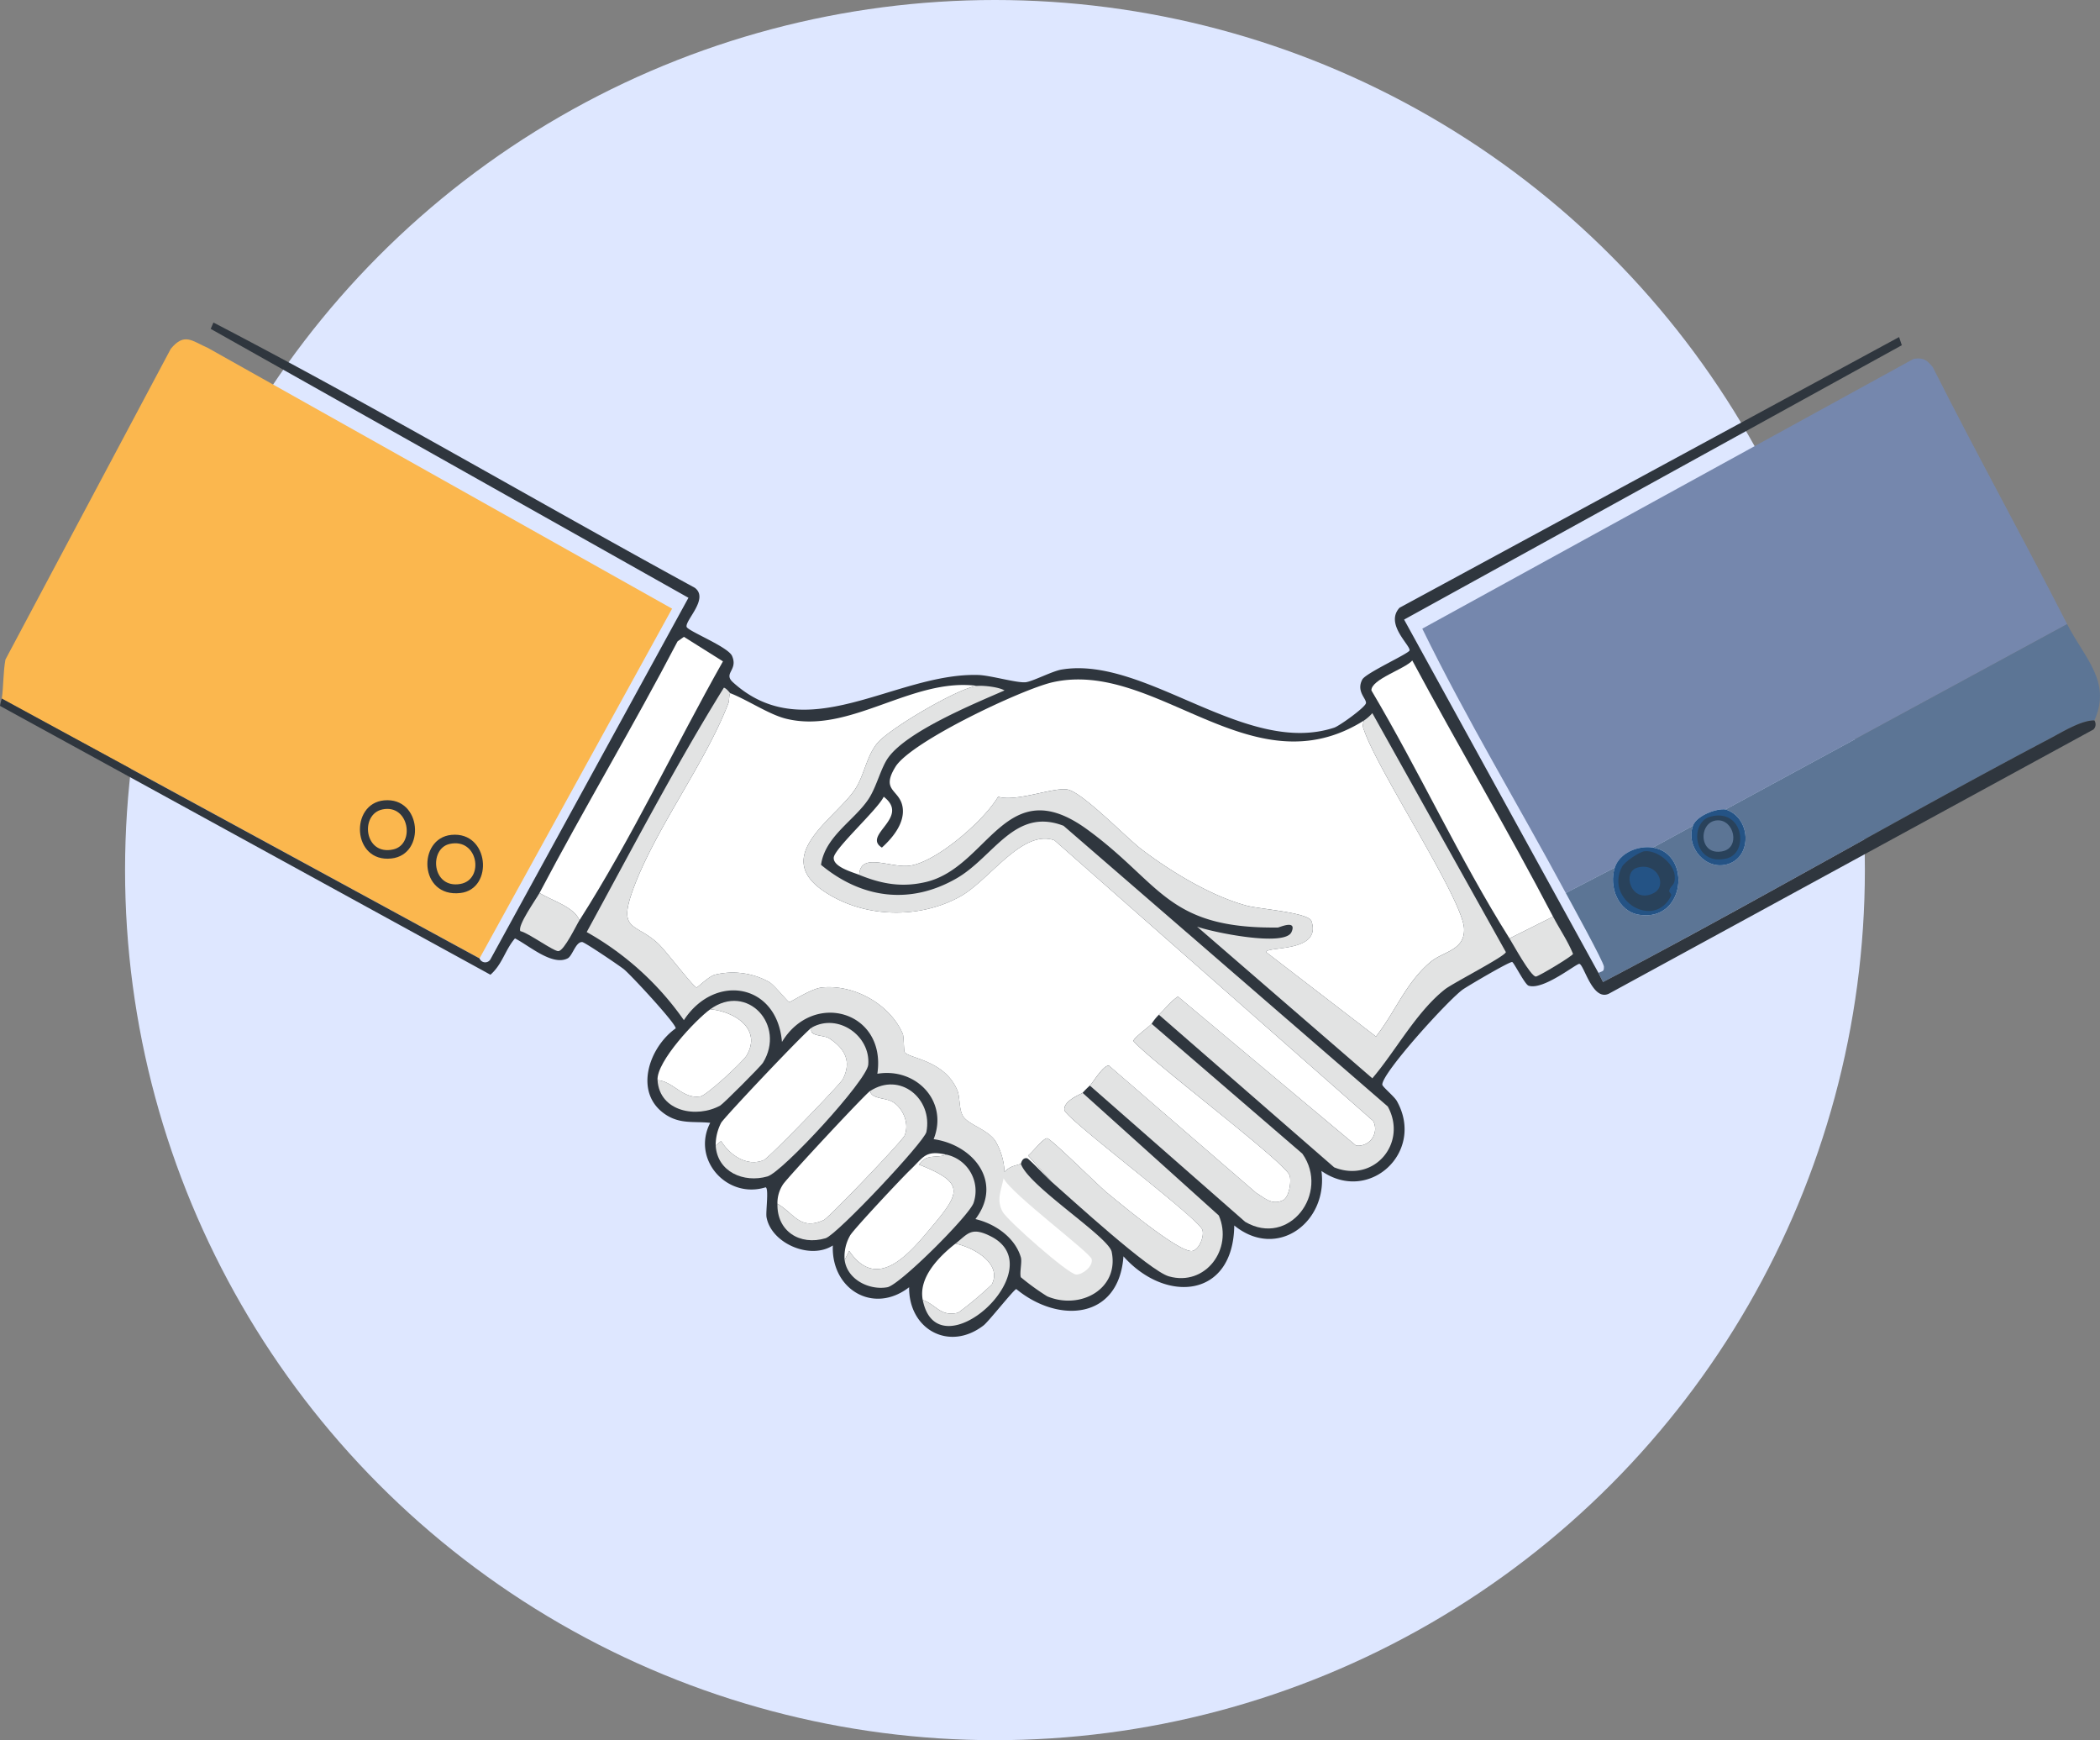
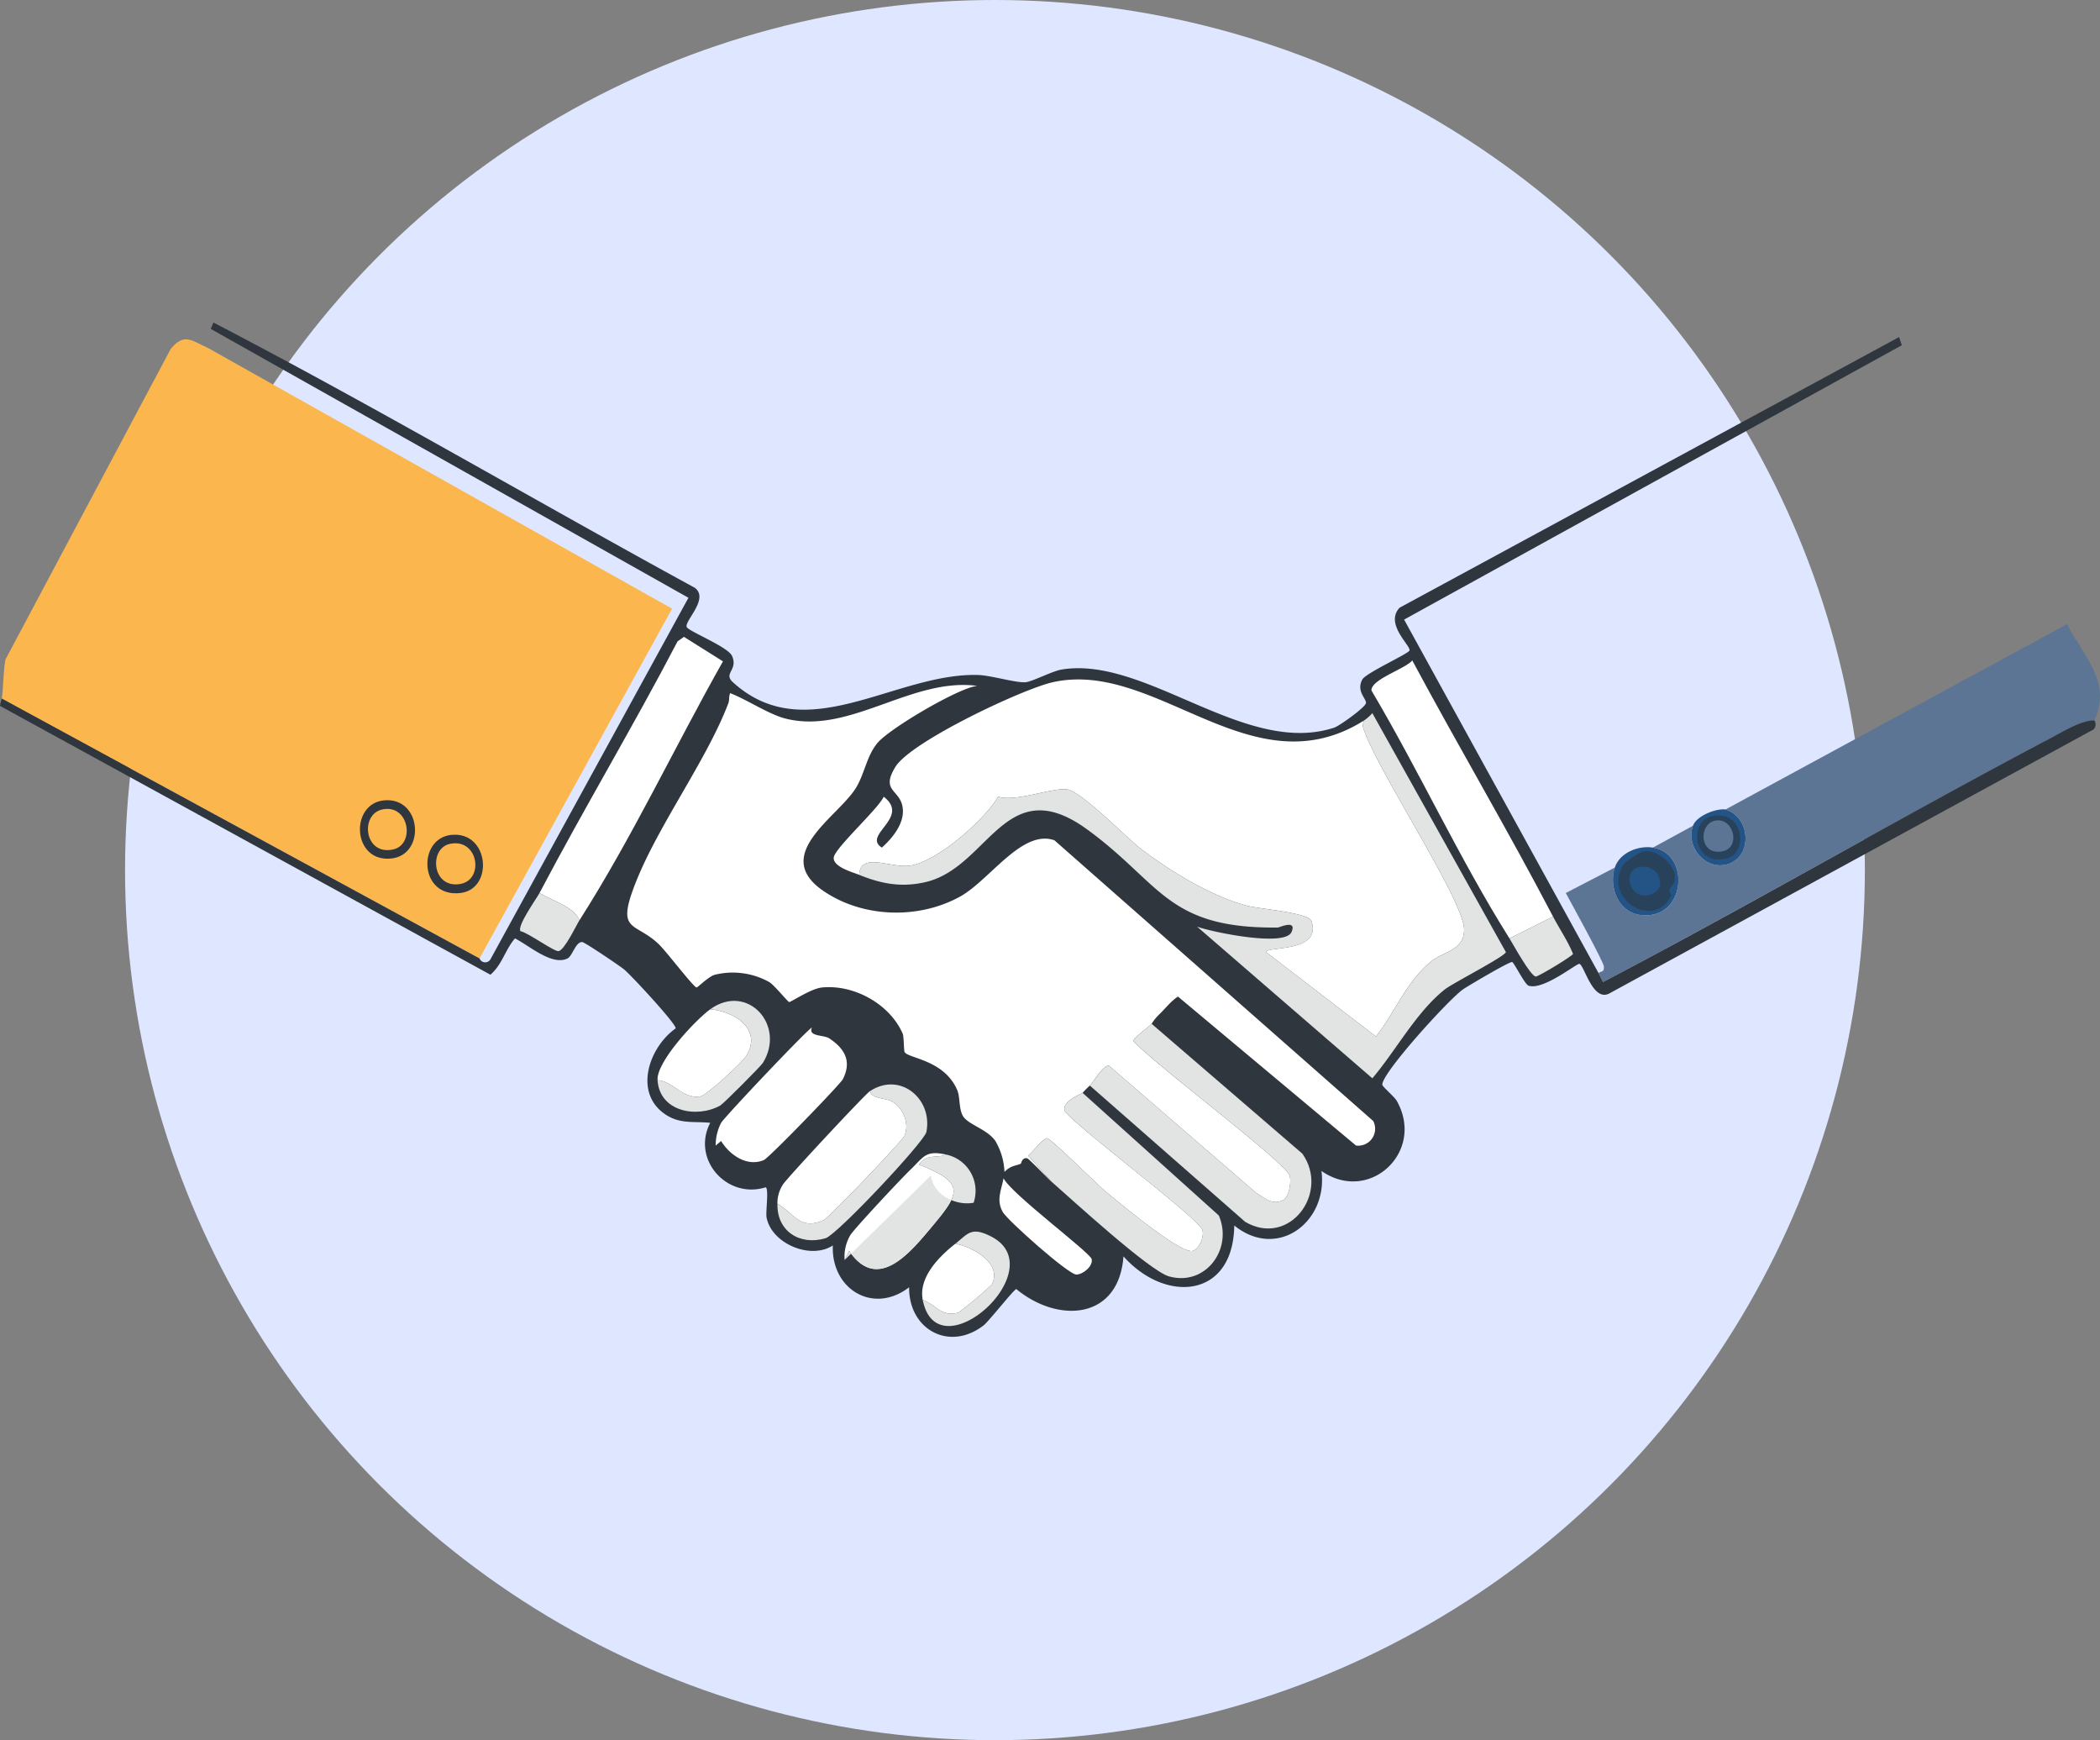
<svg xmlns="http://www.w3.org/2000/svg" width="523.934" height="434.071" viewBox="0 0 523.934 434.071">
  <rect x="0" y="0" width="523.934" height="434.071" fill="#808080" stroke="none" />
  <defs>
    <clipPath id="clip-path">
      <rect id="Rectangle_99" data-name="Rectangle 99" width="523.934" height="253.011" fill="none" />
    </clipPath>
  </defs>
  <g id="Group_285" data-name="Group 285" transform="translate(-84.441 -237.929)">
    <ellipse id="Ellipse_18" data-name="Ellipse 18" cx="217.036" cy="217.036" rx="217.036" ry="217.036" transform="translate(115.641 237.929)" fill="#dee7ff" />
    <g id="Group_150" data-name="Group 150" transform="translate(84.441 318.382)">
      <g id="Group_149" data-name="Group 149" transform="translate(0 0)" clip-path="url(#clip-path)">
-         <path id="Path_1408" data-name="Path 1408" d="M239.248,68.244l-85.2,46.227c-2.436-.312-7.3,1.621-8.155,4.075l-9.971,5.438c-3.632-.58-8.314,1.268-9.518,4.985l-12.235,6.344c-11.85-22.006-24.814-43.451-35.8-65.938l122.589-67.3c2.454-.362,3.265.254,4.759,2.038,10.863,21.54,22.568,42.65,33.535,64.127" transform="translate(276.481 6.984)" fill="#7587ad" />
        <path id="Path_1409" data-name="Path 1409" d="M218.149,40.631c-3.283-.045-7.933,2.862-11.1,4.533C169.63,64.874,133.007,86.274,95.56,105.89l-1.132-2.264c1-.543,1.4-.231,1.358-1.589-.032-1.109-8.228-15.957-9.513-18.352L98.508,77.34c-1.53,4.718.747,10.958,6.117,11.782,11.51,1.77,13.073-15.219,3.4-16.767l9.966-5.438c-1.87,5.384,3.306,11.343,8.839,9.518,6.1-2.01,5.547-11.628-.679-13.6l85.2-46.223c4.347,8.508,11.171,14.363,6.8,24.017" transform="translate(304.378 58.614)" fill="#5c7595" />
        <path id="Path_1410" data-name="Path 1410" d="M119.288,155.349.1,90.543C.544,87.356.421,84,1.006,80.8L42.247,3.306c3.428-4.166,5.325-1.947,9.287-.226L167.326,68.111Z" transform="translate(0.353 3.263)" fill="#fbb74e" />
        <path id="Path_1411" data-name="Path 1411" d="M29.54,28.258c9.486-.933,10.623,13.516,2.264,14.5-10.378,1.218-10.79-13.666-2.264-14.5" transform="translate(83.077 99.541)" fill="#2f363e" />
        <path id="Path_1412" data-name="Path 1412" d="M27.393,28.856c7.136-1.617,8.762,8.875,2.721,9.971-7.145,1.29-7.929-8.794-2.721-9.971" transform="translate(84.772 101.207)" fill="#fbb74e" />
        <path id="Path_1413" data-name="Path 1413" d="M25.883,26.351c9.373-.86,10.428,13.543,1.811,14.5-9.821,1.091-10.46-13.711-1.811-14.5" transform="translate(69.968 92.835)" fill="#2f363e" />
        <path id="Path_1414" data-name="Path 1414" d="M23.867,26.929c6.683-1.422,8.246,8.721,2.721,9.971-7.259,1.644-8.386-8.766-2.721-9.971" transform="translate(71.53 94.526)" fill="#fbb74e" />
        <path id="Path_1415" data-name="Path 1415" d="M398.806,162.241l1.132,2.264c37.443-19.616,74.07-41.011,111.486-60.726,3.17-1.671,7.82-4.573,11.1-4.533a1.789,1.789,0,0,1-.226,2.269L401.753,167.226c-4.324,2.658-6.5-7.014-7.707-7.249-.706-.14-9.029,6.683-12.688,5.438-.928-.317-3.65-5.8-4.08-5.9-.684-.145-11.049,5.982-12.235,6.8-3.487,2.391-20.268,20.865-20.168,23.791.018.516,2.993,2.952,3.627,4.08,7.127,12.683-6.883,25.756-18.81,17.447,1.68,12.756-11.021,22.323-21.753,13.6-.226,18.18-17.13,19.511-27.644,7.7-1.137,15.794-16.229,16.831-26.738,8.16-.6.091-6.874,8.069-8.155,9.061-8.554,6.606-18.687,1.046-18.583-9.513-8.92,6.892-19.48.507-19.031-10.424-5.61,3.654-15.341-.494-16.541-7.028-.245-1.309.634-7.245-.231-7.476-9.636,3.011-18.556-6.942-13.82-16.088-4.021-.417-7.435.371-11.1-2.038-8.123-5.339-4.234-16.758,2.49-21.526.1-1.159-11.153-13.294-12.914-14.73-1.051-.856-9.8-6.774-10.424-6.8-1.639-.063-2.409,3.455-3.627,4.075-3.844,1.961-9.631-3.215-13.14-4.985-2.495,2.916-3.106,6.412-6.117,9.065L0,95.624a9.6,9.6,0,0,1,.453-1.816l119.188,64.806a1.509,1.509,0,0,0,2.721.226l49.4-90.181L52.571,1.585,53.25,0c40.377,20.988,80,44.3,120.094,66.164,3.622,2.7-2.45,8.092-2.038,9.744.254,1.023,10.31,4.963,11.329,7.249,1.589,3.577-2.282,4.293.226,6.575,18.307,16.65,40.436-2.409,61.179-1.816,3.093.091,9.437,1.988,11.782,1.816,1.707-.127,6.652-2.776,9.065-3.174,20.992-3.478,45.824,21.771,67.98,14.5,1.318-.435,7.77-5.071,7.929-6.117.172-1.118-2.5-2.925-.906-5.9.874-1.626,11.628-6.471,11.782-7.249.254-1.268-6.231-6.616-2.49-10.65L473.809,3.627l.679,2.038L350.314,74.1Z" transform="translate(0 -0.002)" fill="#2f363e" />
        <path id="Path_1416" data-name="Path 1416" d="M120.882,82.515l-10.876,5.438C97.558,68.17,87.51,46.236,75.565,26.1c-.122-2.78,8.449-5.375,10.193-7.48,11.479,21.409,23.886,42.374,35.124,63.9" transform="translate(266.594 65.673)" fill="#fff" />
        <path id="Path_1417" data-name="Path 1417" d="M94.046,32.727c1.621,3.106,3.654,6.022,4.985,9.292-.1.534-8.748,5.723-9.292,5.665-1.354-.149-5.66-8.074-6.57-9.518Z" transform="translate(293.43 115.461)" fill="#e2e3e3" />
        <path id="Path_1418" data-name="Path 1418" d="M39.7,88.012c-1.327-3.36-7.014-4.963-9.971-6.8,11.121-21.123,23.4-41.6,34.445-62.768l1.585-1.132L75.5,23.432C63.523,44.646,52.836,67.418,39.7,88.012" transform="translate(104.872 61.087)" fill="#fff" />
        <path id="Path_1419" data-name="Path 1419" d="M43.483,38.224c-.8,1.259-3.74,7.476-5.212,7.7-1.078.172-7.738-4.687-9.518-4.981-.856-1.354,3.98-8.042,4.759-9.518,2.957,1.834,8.644,3.437,9.971,6.8" transform="translate(101.085 110.875)" fill="#e2e3e3" />
        <path id="Path_1420" data-name="Path 1420" d="M121.882,20.194c-4.456.376-21.916,10.623-24.927,14.277-2.73,3.315-3.2,7.806-5.438,11.329C86.957,53,70.307,62.41,83.588,71.4c9.84,6.67,23.655,7.059,33.988,1.363,7.412-4.089,15.5-16.921,23.569-14.051l79.531,70.018a4.211,4.211,0,0,1-4.3,6.117L171.958,97.688c-1.875,1.232-3.183,3.061-4.759,4.533a11.926,11.926,0,0,0-1.811,2.269c-.72.806-4.623,3.6-4.533,4.3,4.342,5.053,38.022,30.334,38.973,33.539.448,1.5-.1,5.271-1.585,6.117-2.794,1.39-4.564-.448-6.8-1.816l-36.709-31.719c-1.44-.149-4.053,4.361-4.759,4.981a22.039,22.039,0,0,0-1.811,1.816c-.235.245-4.881,1.947-4.533,4.306.412,2.241,33.648,27.055,34.441,29.908.462,1.662-.788,4.8-2.49,5.212-3.029.725-18.112-11.9-21.3-14.5-2.205-1.8-13.951-13.489-14.956-13.593-.937-.1-3.8,3.641-4.759,4.306l5.891,6.57c-.983-.865-5.7-5.814-6.117-5.891-1.313-.245-1.49,1.318-1.585,1.358-1.358.566-2.518.448-4.08,2.038a16.577,16.577,0,0,0-2.264-7.7c-2.038-3-6.951-4.1-8.16-6.344-.978-1.816-.629-4.623-1.358-6.344-3.233-7.616-12.285-7.906-13.14-9.518-.19-.349-.172-3.881-.453-4.533-3.21-7.422-12.167-12.371-20.168-11.556-2.758.281-7.711,3.65-8.16,3.627-.349-.018-3.672-4.188-4.985-4.985A18.733,18.733,0,0,0,56.4,92.25c-1.558.435-4.256,3.174-4.533,3.174-.724,0-7.594-9.061-9.518-10.876-5.56-5.248-10.03-3.047-6.57-12.914,5.289-15.1,18.289-32.1,24.017-47.133.263-.688.113-1.924.457-2.495,4.333,1.7,9.649,5.293,13.82,6.348,15.984,4.039,31.42-10.347,47.812-8.16" transform="translate(121.932 70.442)" fill="#fff" />
        <path id="Path_1421" data-name="Path 1421" d="M178.275,29.878a2.757,2.757,0,0,0,0,2.49c3.41,10.075,24.565,42.066,24.927,49.4.267,5.511-5.23,5.714-8.386,8.381-6.208,5.248-8.7,12.325-13.593,18.583L153.8,87.661c.222-1.521,13.951.2,11.334-7.707-.715-2.155-12.887-3-16.088-3.849-8.9-2.355-19-8.517-26.285-14.051C118.994,59.2,107.909,47.678,104.178,47.1c-3.559-.552-12.719,3.192-17.22,1.816-3.5,5.945-15.536,16.46-22.206,17.22-4.813.548-12.135-3.518-12.461,2.264-1.63-.661-6.539-1.97-6.348-4.306.19-2.291,11.067-12.1,12.466-15.178,6.788,5.212-5.474,9.545-.453,12.688,2.653-2.4,5.6-5.963,5.212-9.744-.507-4.841-5.714-4.134-1.816-10.424s31.638-19.371,39.2-21.074c25.887-5.823,49.687,27.187,77.72,9.518" transform="translate(162.068 69.366)" fill="#fff" />
        <path id="Path_1422" data-name="Path 1422" d="M47.34,61.851c.326-5.782,7.648-1.716,12.461-2.264,6.67-.761,18.71-11.275,22.206-17.225C86.512,43.743,95.668,40,99.232,40.551c3.727.58,14.816,12.094,18.579,14.956C125.1,61.04,135.2,67.2,144.1,69.553c3.206.851,15.373,1.7,16.088,3.853,2.622,7.906-11.112,6.181-11.329,7.707l27.417,21.069c4.895-6.253,7.385-13.331,13.593-18.579,3.156-2.667,8.658-2.871,8.386-8.386-.362-7.331-21.517-39.322-24.927-49.4a2.757,2.757,0,0,1,0-2.49,11.125,11.125,0,0,0,2.042-1.811l33.309,59.594c-.054,1.01-13.226,7.748-15.183,9.287-7.136,5.624-12.267,15.323-18.126,22.206L131.635,74.765c3.618,1.349,21.884,5.144,23.564,1.363,1.435-3.233-3.025-1.141-3.4-1.137-27.739.321-29.07-11.008-47.581-24.47-20.417-14.848-24.533,9.5-40.336,13.14-6.027,1.39-11.035.43-16.541-1.811" transform="translate(167.019 75.919)" fill="#e2e3e3" />
-         <path id="Path_1423" data-name="Path 1423" d="M132.929,102.063c1.576-1.472,2.884-3.305,4.759-4.533L182.1,134.692a4.212,4.212,0,0,0,4.306-6.117L106.87,58.557C98.8,55.682,90.718,68.519,83.306,72.608c-10.338,5.7-24.148,5.3-33.988-1.363-13.285-8.993,3.364-18.407,7.929-25.6,2.232-3.527,2.708-8.015,5.438-11.334,3.011-3.654,20.471-13.9,24.927-14.272,1.585-.136,5.37.272,6.8,1.132C86.811,24.5,70.138,31.335,65.4,37.936c-1.888,2.635-2.907,7.349-4.981,10.424C56.839,53.672,49.635,57.6,48.634,64.675c10.1,8.377,22.156,10.052,33.766,3.4,9.369-5.37,14.512-17.854,26.738-13.145l80.894,70.018c5.017,9.165-3.446,19.176-13.371,15.183Z" transform="translate(156.207 70.6)" fill="#e2e3e3" />
        <path id="Path_1424" data-name="Path 1424" d="M60.05,54.041c.706-.62,3.319-5.135,4.759-4.985l36.709,31.724c2.228,1.363,4,3.206,6.8,1.811,1.481-.842,2.033-4.61,1.585-6.117-.951-3.2-34.631-28.486-38.973-33.535-.091-.706,3.813-3.5,4.533-4.306l37.615,32.4c6.914,9.84-3.337,23.41-14.277,16.994Z" transform="translate(211.861 136.295)" fill="#e2e3e3" />
        <path id="Path_1425" data-name="Path 1425" d="M70.245,42.436l33.988,30.592c3.609,8.345-3.337,17.773-12.461,15.178-4.831-1.372-24.252-19.2-29.229-23.564l-5.9-6.57c.96-.666,3.822-4.4,4.759-4.306,1.005.1,12.756,11.8,14.956,13.6,3.188,2.6,18.271,15.223,21.3,14.5,1.7-.4,2.957-3.55,2.495-5.212-.8-2.853-34.033-27.667-34.445-29.908-.349-2.359,4.3-4.062,4.533-4.306" transform="translate(199.855 149.716)" fill="#e2e3e3" />
        <path id="Path_1426" data-name="Path 1426" d="M39.441,68.288A12.126,12.126,0,0,1,40.8,62.624c.811-1.431,21.223-22.994,22.658-23.791-1.05,2.323,2.921,1.8,4.306,2.717,3.8,2.5,5.723,5.651,3.4,10.2C70.522,53,52.749,71.367,51.449,71.915c-4.148,1.739-8.467-1.2-10.65-4.759Z" transform="translate(139.115 137.004)" fill="#fff" />
        <path id="Path_1427" data-name="Path 1427" d="M42.836,70.433a8.4,8.4,0,0,1,1.358-4.759C45.064,64.2,64.616,43.21,65.947,42.336c.349,2.02,3.894,1.626,5.665,2.717,2.622,1.617,4.193,5.443,2.948,8.386-.571,1.34-18.841,20.471-20.168,21.074-5.85,2.653-7.2-1.449-11.556-4.08" transform="translate(151.129 149.363)" fill="#fff" />
        <path id="Path_1428" data-name="Path 1428" d="M71.965,46.125c-2.576,1-4.976-.321-6.8,2.49C76.407,53.035,75.546,55.5,68.79,63.572c-5.529,6.616-13.838,17.225-21.069,6.57l-1.137,2.269a10.532,10.532,0,0,1,1.363-6.117c.833-1.5,12.973-14.431,14.952-16.315,3.441-3.278,3.785-5.031,9.065-3.853" transform="translate(164.147 161.436)" fill="#fff" />
        <path id="Path_1429" data-name="Path 1429" d="M36.235,55.505c-.29-4.637,9.523-15.056,13.14-17.673,6,.516,13,4.868,9.065,11.556-.924,1.567-9.98,9.957-11.556,10.2-4.4.666-6.729-3.79-10.65-4.08" transform="translate(127.817 133.472)" fill="#fff" />
-         <path id="Path_1430" data-name="Path 1430" d="M39.433,69.164l1.358-1.132c2.183,3.555,6.5,6.5,10.65,4.759,1.3-.548,19.072-18.914,19.715-20.168,2.323-4.546.4-7.693-3.4-10.2-1.386-.915-5.357-.394-4.306-2.717C69.966,36.081,78.1,41.782,77.5,49c-.326,3.935-21.386,26.793-25.153,27.87-5.9,1.693-12.516-1.132-12.914-7.7" transform="translate(139.123 136.128)" fill="#e2e3e3" />
        <path id="Path_1431" data-name="Path 1431" d="M42.84,71.718C47.2,74.348,48.546,78.451,54.4,75.8c1.327-.6,19.6-19.733,20.168-21.074,1.245-2.943-.326-6.769-2.948-8.386-1.77-1.091-5.316-.7-5.665-2.717,7.48-4.908,15.685,1.924,14.051,10.2-.48,2.418-22.31,25.665-25.153,26.512-6.462,1.924-12.217-1.811-12.008-8.612" transform="translate(151.124 148.078)" fill="#e2e3e3" />
-         <path id="Path_1432" data-name="Path 1432" d="M46.539,72.123l1.132-2.264c7.236,10.655,15.54.041,21.074-6.575,6.756-8.074,7.616-10.537-3.627-14.952,1.82-2.816,4.225-1.5,6.8-2.495a9.257,9.257,0,0,1,6.8,12.008C77.765,60.9,60.309,78.354,57.189,78.92c-4.415.806-10-1.852-10.65-6.8" transform="translate(164.193 161.718)" fill="#e2e3e3" />
+         <path id="Path_1432" data-name="Path 1432" d="M46.539,72.123l1.132-2.264c7.236,10.655,15.54.041,21.074-6.575,6.756-8.074,7.616-10.537-3.627-14.952,1.82-2.816,4.225-1.5,6.8-2.495a9.257,9.257,0,0,1,6.8,12.008c-4.415.806-10-1.852-10.65-6.8" transform="translate(164.193 161.718)" fill="#e2e3e3" />
        <path id="Path_1433" data-name="Path 1433" d="M50.962,64.793c-1.1-5.533,3.912-10.727,8.16-14.051,4.256.851,11.791,4.877,9.061,10.2A87.831,87.831,0,0,1,59.8,67.967c-4.46,1.087-5.393-1.979-8.839-3.174" transform="translate(179.259 179.02)" fill="#fff" />
        <path id="Path_1434" data-name="Path 1434" d="M36.23,57.138c3.921.29,6.253,4.745,10.65,4.08,1.576-.24,10.632-8.631,11.556-10.2,3.939-6.688-3.061-11.039-9.065-11.556,9.251-6.692,18.95,3.962,13.145,13.367-.521.847-9.862,10.215-10.65,10.65C46.038,66.7,36.719,65.035,36.23,57.138" transform="translate(127.822 131.839)" fill="#e2e3e3" />
        <path id="Path_1435" data-name="Path 1435" d="M50.843,67.125c3.446,1.2,4.379,4.261,8.839,3.174a87.831,87.831,0,0,0,8.381-7.028c2.73-5.32-4.8-9.346-9.061-10.2,3.1-2.427,3.89-4.315,8.834-1.811,15.921,8.06-13.313,34.459-16.994,15.862" transform="translate(179.378 176.687)" fill="#e2e3e3" />
-         <path id="Path_1436" data-name="Path 1436" d="M68.13,21.475c-.344.566-.19,1.807-.453,2.49C61.945,39,48.945,56,43.656,71.1c-3.455,9.871,1.014,7.666,6.575,12.919,1.924,1.816,8.794,10.867,9.513,10.876.281,0,2.979-2.739,4.533-3.174a18.766,18.766,0,0,1,13.6,1.811c1.313.8,4.632,4.967,4.985,4.985.444.023,5.4-3.342,8.155-3.622,8.006-.815,16.958,4.134,20.168,11.556.281.648.267,4.179.453,4.533.86,1.612,9.912,1.9,13.14,9.513.734,1.725.385,4.533,1.363,6.348,1.209,2.241,6.122,3.342,8.155,6.344a16.566,16.566,0,0,1,2.269,7.7c1.558-1.589,2.717-1.472,4.075-2.038,1.843,5.583,21.884,18.2,22.663,21.979,1.906,9.251-7.825,14.585-16.088,11.1a59.547,59.547,0,0,1-6.575-4.759c-.362-1.1.349-3.817,0-4.985-1.481-4.981-6.484-8.386-11.329-9.518,6.96-9.178-.448-18.506-10.424-19.937,3.781-9.523-4.469-17.936-14.046-16.315,2.314-15.581-15.957-20.893-23.8-7.933-1.2-14.63-16.745-17.257-24.47-5.438A73.521,73.521,0,0,0,32.327,81.069C43.462,60.675,54.442,39.628,66.546,20.117c.652.122,1.49,1.322,1.585,1.358" transform="translate(114.052 70.972)" fill="#e2e3e3" />
        <path id="Path_1437" data-name="Path 1437" d="M56.1,47.14C57.853,50.9,77.727,65.682,78.08,67.308c.389,1.784-2.214,3.876-3.853,3.849-1.983-.032-17.211-13.543-18.352-15.631-1.635-2.993-.376-5.289.226-8.386" transform="translate(194.284 166.312)" fill="#fff" />
        <path id="Path_1438" data-name="Path 1438" d="M98.852,29.006c9.676,1.549,8.114,18.538-3.4,16.767-5.366-.824-7.648-7.064-6.117-11.782,1.2-3.722,5.887-5.565,9.513-4.985" transform="translate(313.547 101.962)" fill="#245385" />
        <path id="Path_1439" data-name="Path 1439" d="M95.773,29.137c3.12-.276,7.227,3.016,7.476,6.117.2,2.454-.91,2.2-1.358,3.627-.186.593.7.847.453,1.358-4.2,8.64-16.672,1.019-12.235-7.249.657-1.223,4.347-3.736,5.665-3.853" transform="translate(314.588 102.737)" fill="#29425b" />
        <path id="Path_1440" data-name="Path 1440" d="M91.785,30.187c5.081-1.386,7.476,4.555,4.08,6.344-5.574,2.939-8.173-5.23-4.08-6.344" transform="translate(316.765 105.767)" fill="#245385" />
        <path id="Path_1441" data-name="Path 1441" d="M101.741,26.849c6.226,1.965,6.779,11.587.679,13.6-5.533,1.82-10.709-4.134-8.839-9.518.856-2.459,5.723-4.392,8.16-4.08" transform="translate(328.788 94.606)" fill="#245385" />
        <path id="Path_1442" data-name="Path 1442" d="M96.753,27.455c8.327-2.26,9.776,9.047,4.08,10.424-8.3,2.006-9.364-8.988-4.08-10.424" transform="translate(329.923 95.811)" fill="#29425b" />
        <path id="Path_1443" data-name="Path 1443" d="M97.332,27.426c4.175-.177,5.7,6.756,1.358,7.7-6.176,1.349-6.2-7.5-1.358-7.7" transform="translate(331.159 96.746)" fill="#5c7595" />
      </g>
    </g>
  </g>
</svg>